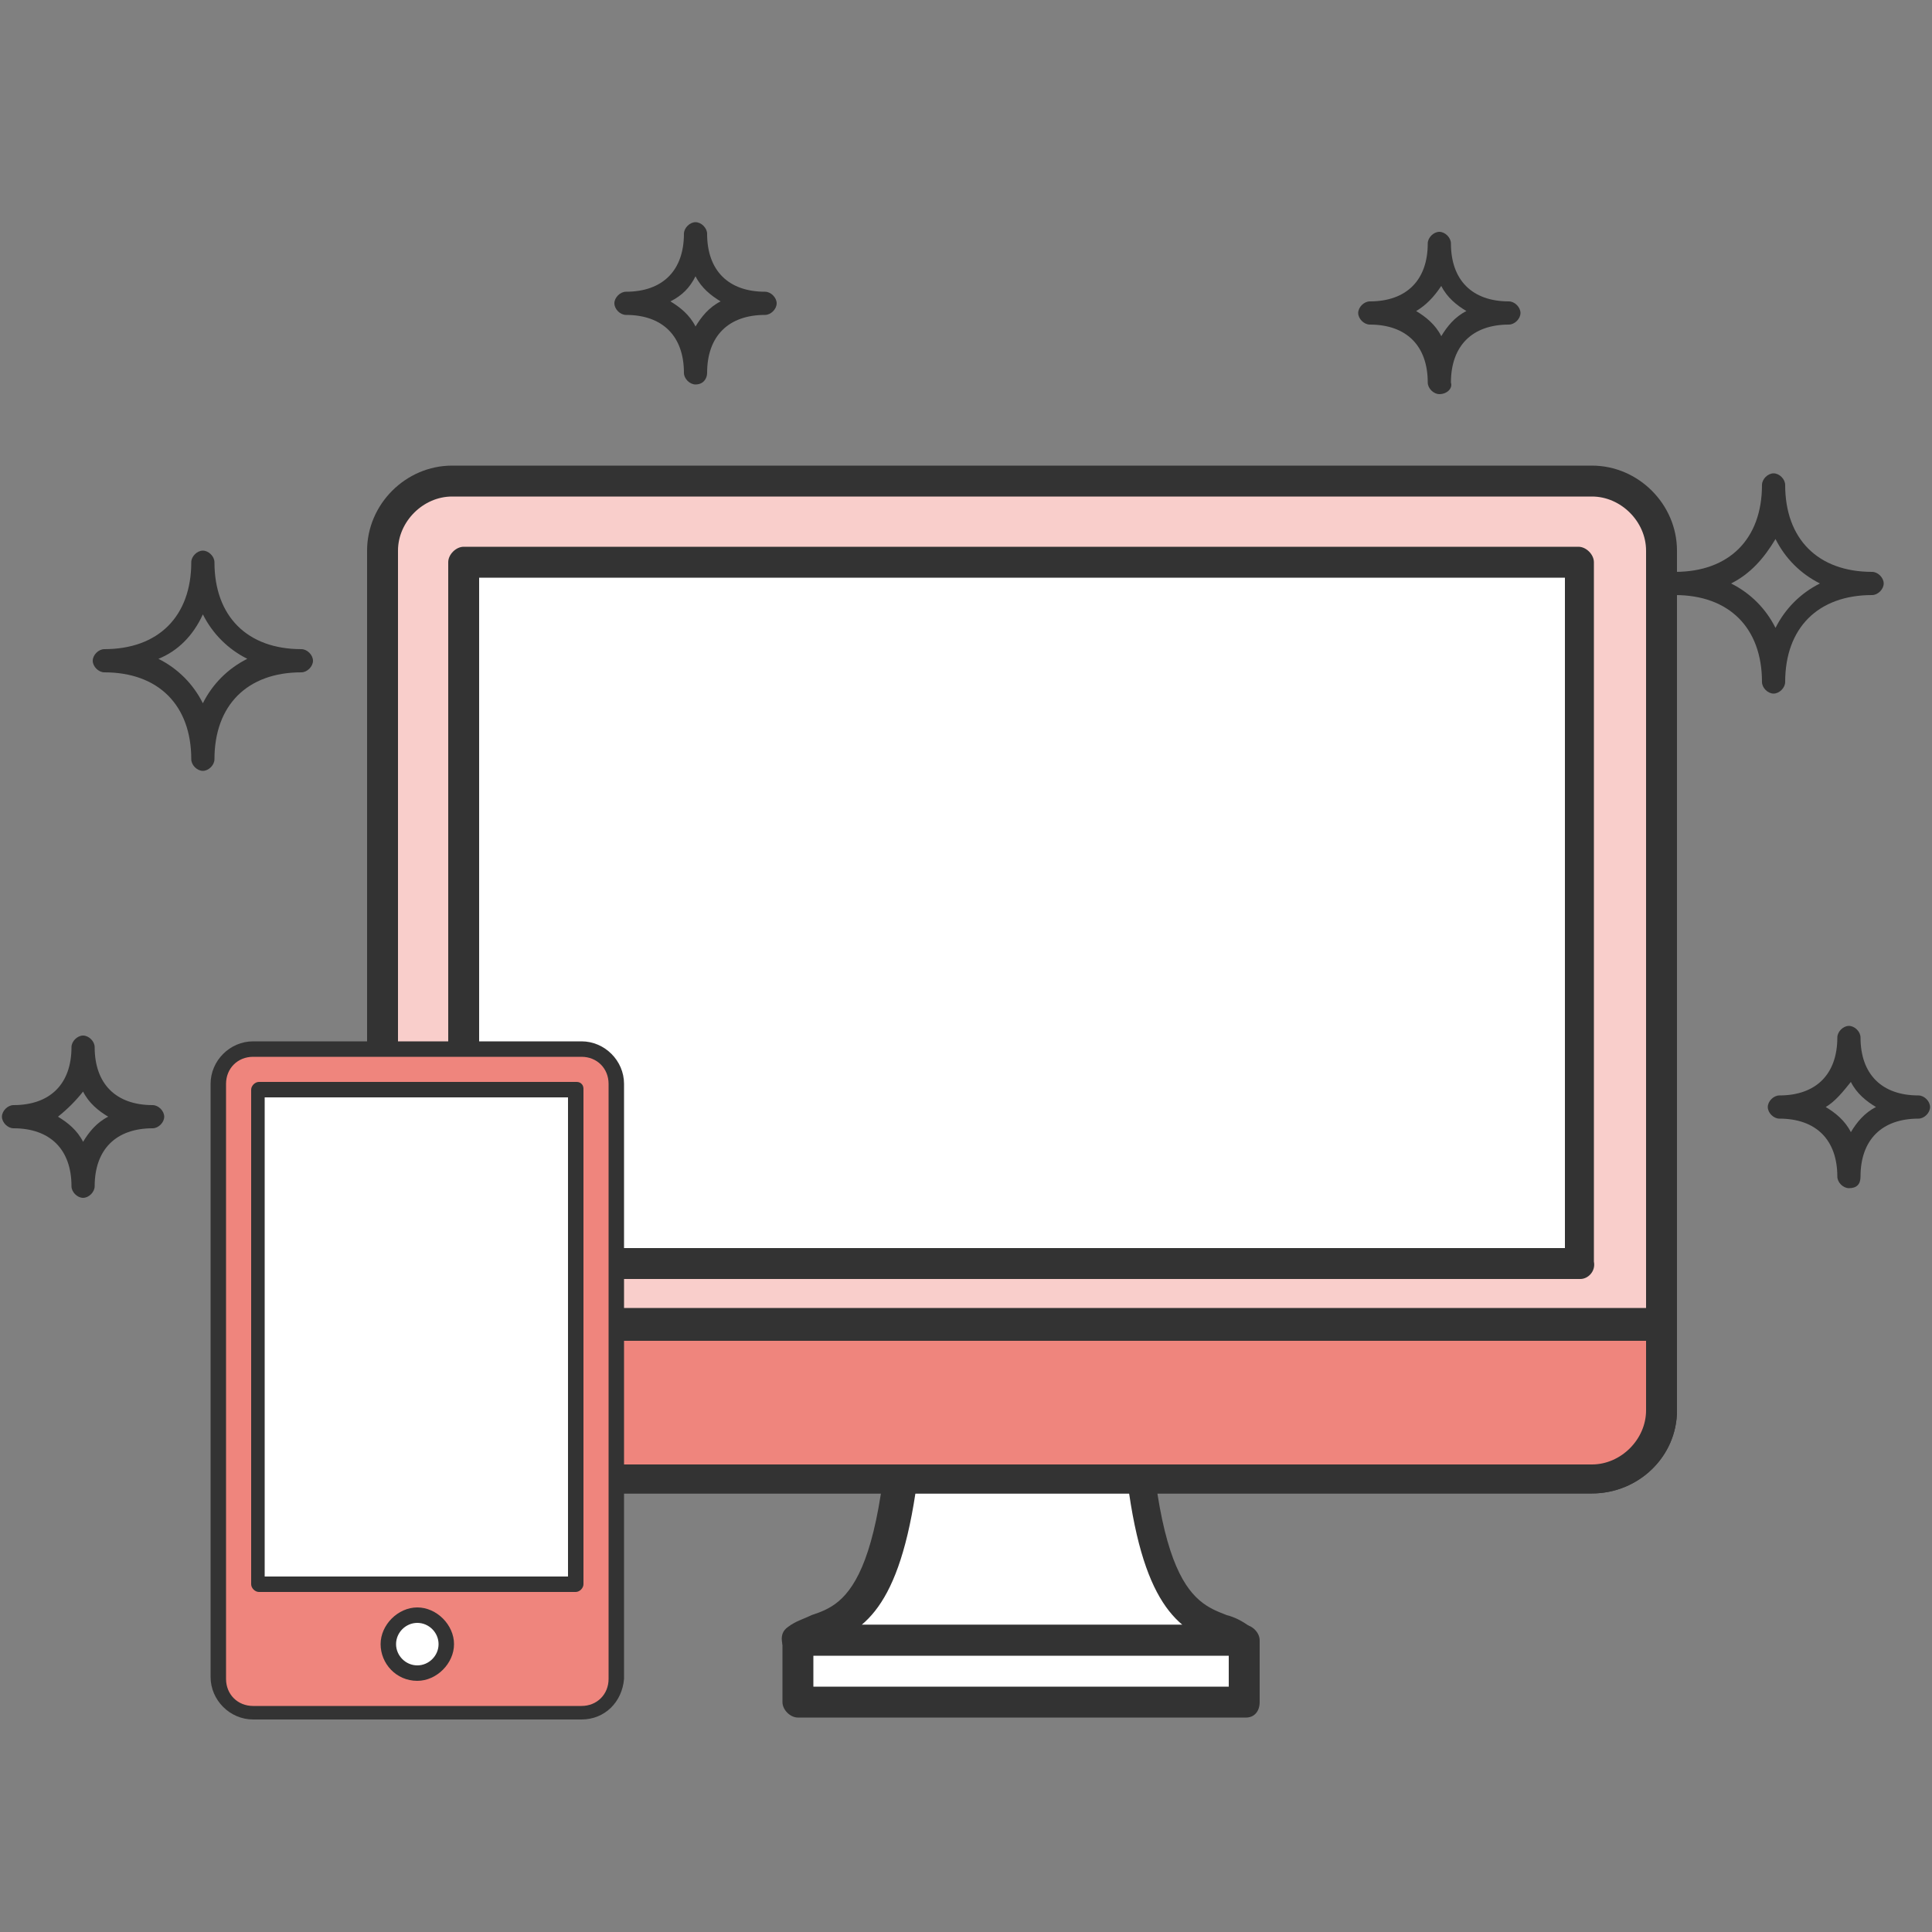
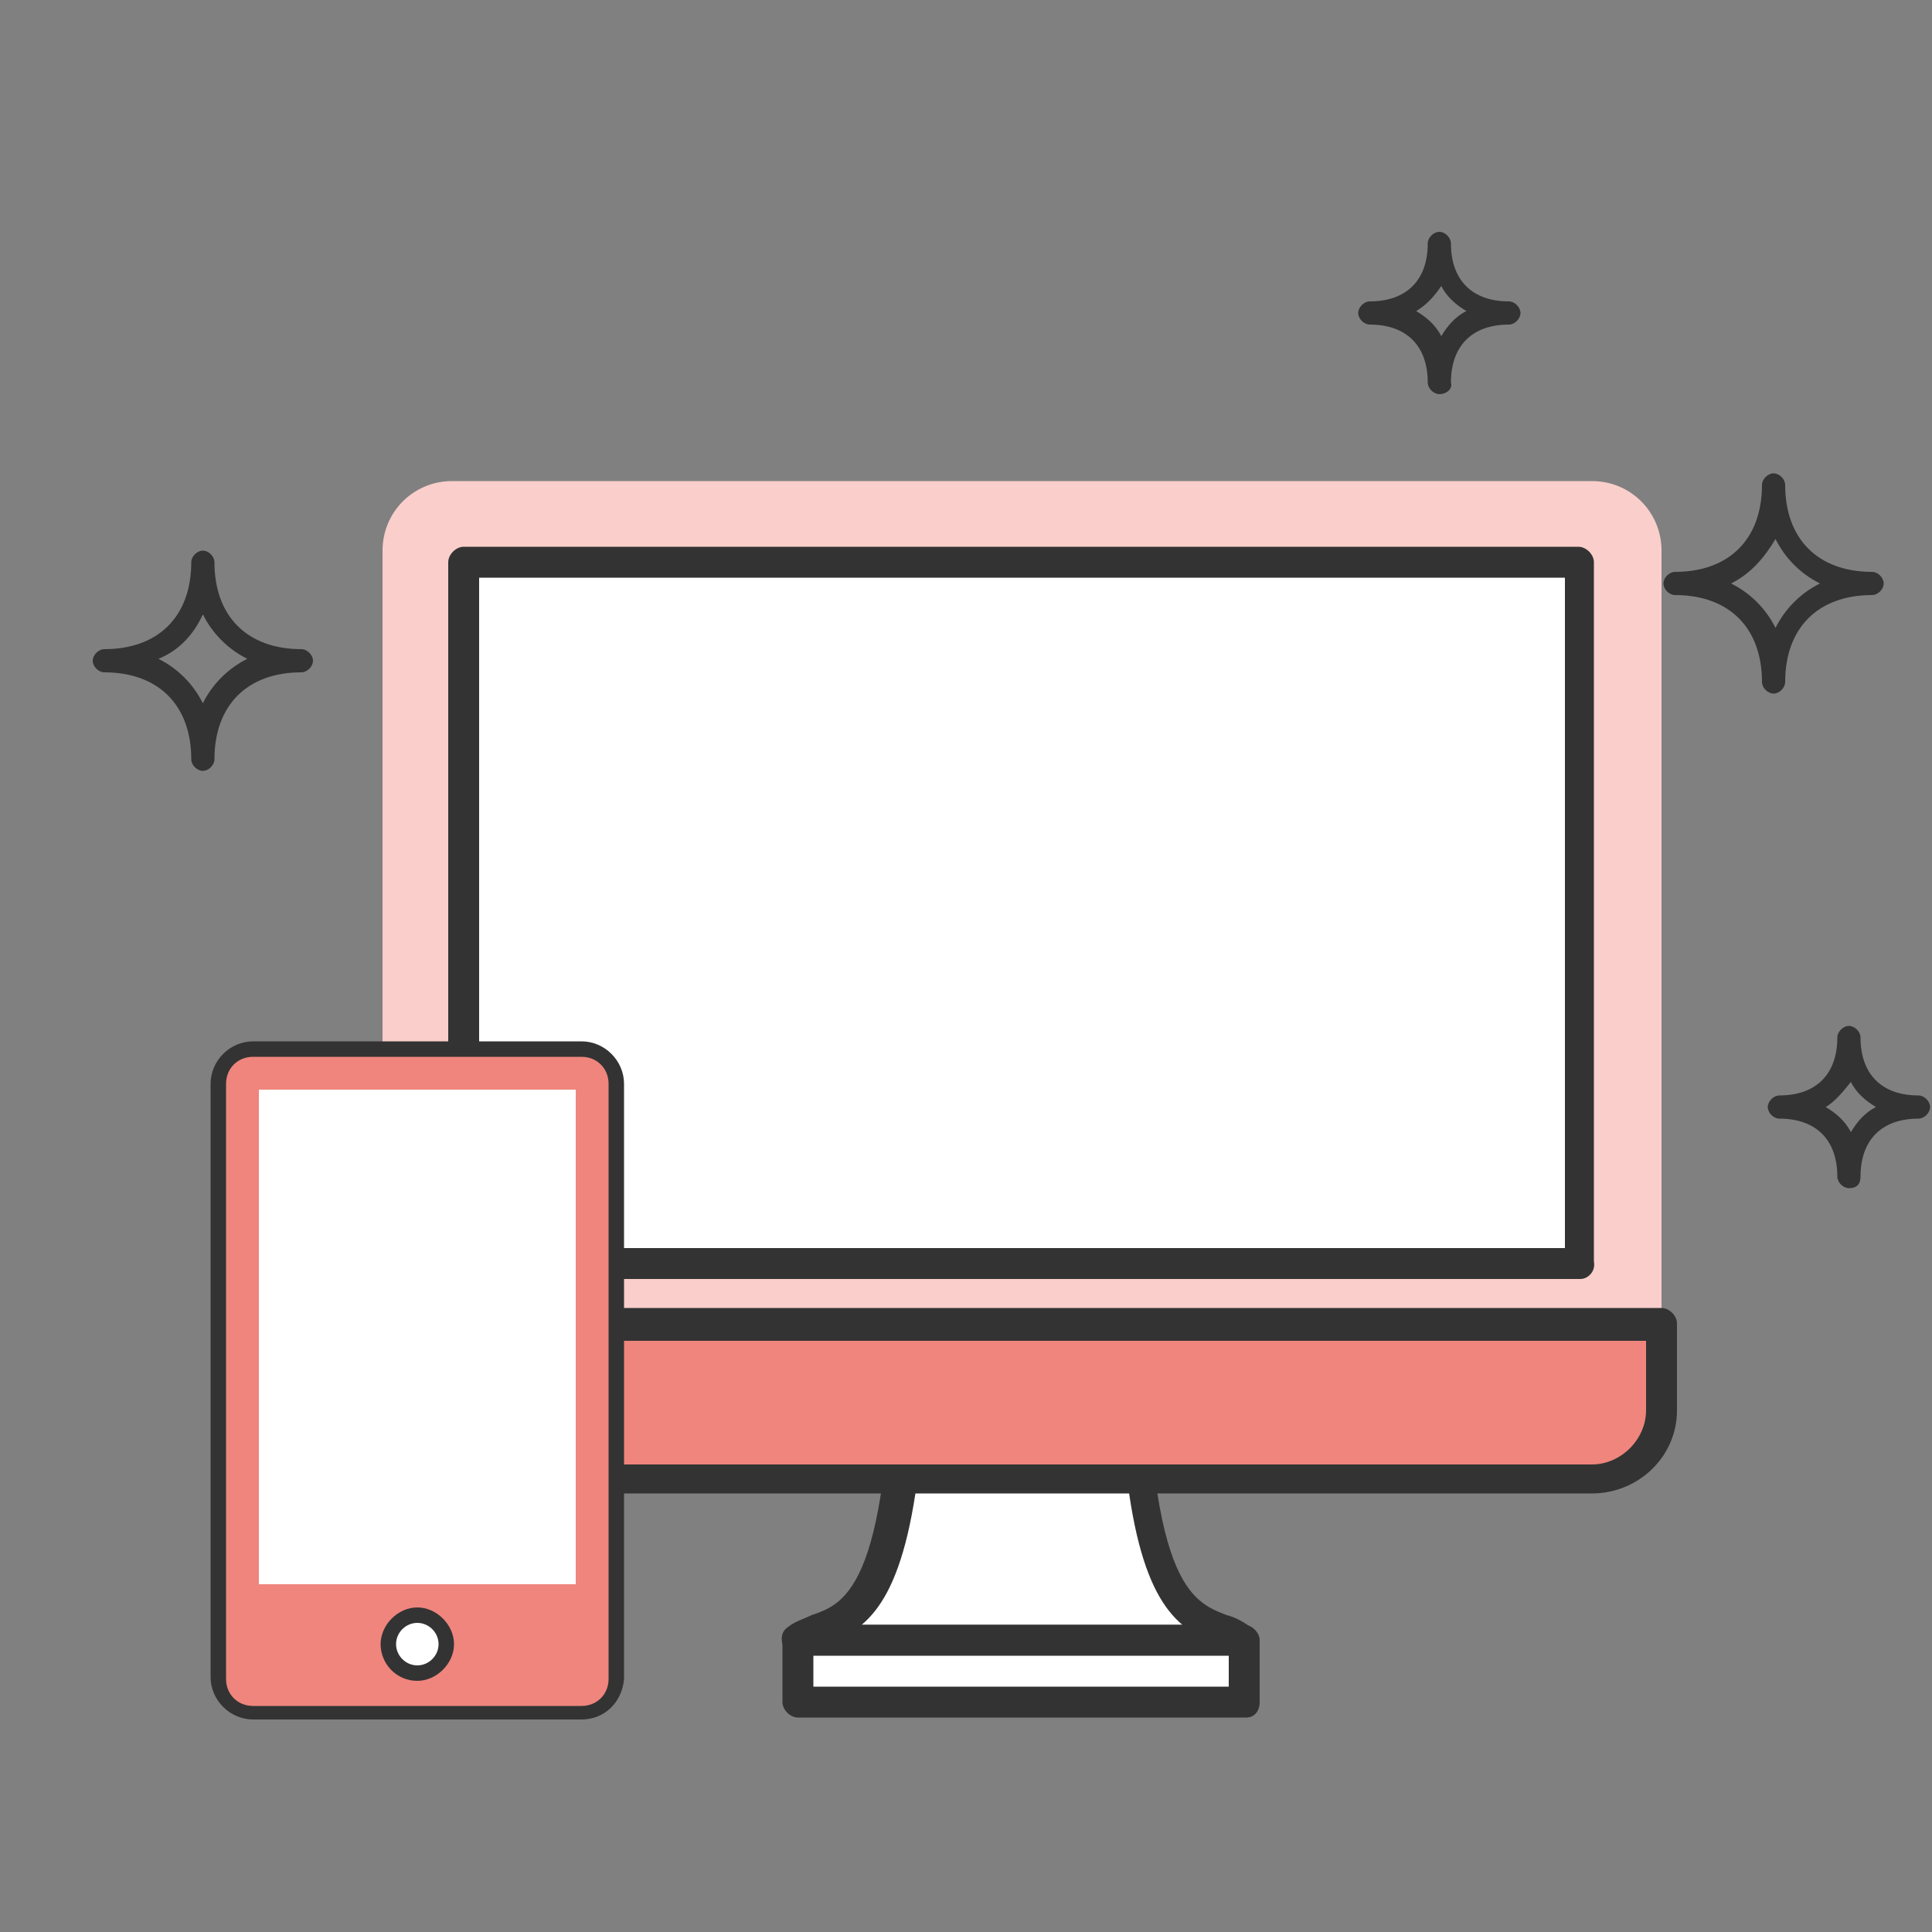
<svg xmlns="http://www.w3.org/2000/svg" version="1.1" id="レイヤー_1" x="0px" y="0px" viewBox="0 0 100 100" style="enable-background:new 0 0 100 100;" xml:space="preserve">
  <rect x="0" y="0" width="100" height="100" fill="#808080" stroke="none" />
  <style type="text/css">
	.st0{fill:#333333;}
	.st1{fill:#FFFFFF;}
	.st2{fill:#F9CECB;}
	.st3{fill:#EF857D;}
	.st4{fill:none;}
</style>
  <g>
    <path class="st0" d="M91.8,35.9c-0.3,0-0.6-0.3-0.6-0.6c0-2.8-1.7-4.5-4.5-4.5c-0.3,0-0.6-0.3-0.6-0.6c0-0.3,0.3-0.6,0.6-0.6   c2.8,0,4.5-1.7,4.5-4.5c0-0.3,0.3-0.6,0.6-0.6c0.3,0,0.6,0.3,0.6,0.6c0,2.8,1.7,4.5,4.5,4.5c0.3,0,0.6,0.3,0.6,0.6   c0,0.3-0.3,0.6-0.6,0.6c-2.8,0-4.5,1.7-4.5,4.5C92.4,35.6,92.1,35.9,91.8,35.9z M89.6,30.2c1,0.5,1.8,1.3,2.3,2.3   c0.5-1,1.3-1.8,2.3-2.3c-1-0.5-1.8-1.3-2.3-2.3C91.3,28.9,90.6,29.7,89.6,30.2z" />
    <path class="st0" d="M10.5,39.9c-0.3,0-0.6-0.3-0.6-0.6c0-2.8-1.7-4.5-4.5-4.5c-0.3,0-0.6-0.3-0.6-0.6c0-0.3,0.3-0.6,0.6-0.6   c2.8,0,4.5-1.7,4.5-4.5c0-0.3,0.3-0.6,0.6-0.6c0.3,0,0.6,0.3,0.6,0.6c0,2.8,1.7,4.5,4.5,4.5c0.3,0,0.6,0.3,0.6,0.6   c0,0.3-0.3,0.6-0.6,0.6c-2.8,0-4.5,1.7-4.5,4.5C11.1,39.6,10.8,39.9,10.5,39.9z M8.2,34.1c1,0.5,1.8,1.3,2.3,2.3   c0.5-1,1.3-1.8,2.3-2.3c-1-0.5-1.8-1.3-2.3-2.3C10,32.9,9.2,33.7,8.2,34.1z" />
    <path class="st0" d="M74.5,20.4c-0.3,0-0.6-0.3-0.6-0.6c0-1.9-1.1-3-3-3c-0.3,0-0.6-0.3-0.6-0.6c0-0.3,0.3-0.6,0.6-0.6   c1.9,0,3-1.1,3-3c0-0.3,0.3-0.6,0.6-0.6c0.3,0,0.6,0.3,0.6,0.6c0,1.9,1.1,3,3,3c0.3,0,0.6,0.3,0.6,0.6c0,0.3-0.3,0.6-0.6,0.6   c-1.9,0-3,1.1-3,3C75.2,20.1,74.9,20.4,74.5,20.4z M73.3,16.1c0.5,0.3,1,0.7,1.3,1.3c0.3-0.5,0.7-1,1.3-1.3c-0.5-0.3-1-0.7-1.3-1.3   C74.2,15.4,73.8,15.8,73.3,16.1z" />
-     <path class="st0" d="M36,19.9c-0.3,0-0.6-0.3-0.6-0.6c0-1.9-1.1-3-3-3c-0.3,0-0.6-0.3-0.6-0.6c0-0.3,0.3-0.6,0.6-0.6   c1.9,0,3-1.1,3-3c0-0.3,0.3-0.6,0.6-0.6c0.3,0,0.6,0.3,0.6,0.6c0,1.9,1.1,3,3,3c0.3,0,0.6,0.3,0.6,0.6c0,0.3-0.3,0.6-0.6,0.6   c-1.9,0-3,1.1-3,3C36.6,19.6,36.4,19.9,36,19.9z M34.7,15.6c0.5,0.3,1,0.7,1.3,1.3c0.3-0.5,0.7-1,1.3-1.3c-0.5-0.3-1-0.7-1.3-1.3   C35.7,14.9,35.3,15.3,34.7,15.6z" />
-     <path class="st0" d="M4.3,62c-0.3,0-0.6-0.3-0.6-0.6c0-1.9-1.1-3-3-3c-0.3,0-0.6-0.3-0.6-0.6c0-0.3,0.3-0.6,0.6-0.6   c1.9,0,3-1.1,3-3c0-0.3,0.3-0.6,0.6-0.6s0.6,0.3,0.6,0.6c0,1.9,1.1,3,3,3c0.3,0,0.6,0.3,0.6,0.6c0,0.3-0.3,0.6-0.6,0.6   c-1.9,0-3,1.1-3,3C4.9,61.7,4.6,62,4.3,62z M3,57.8c0.5,0.3,1,0.7,1.3,1.3c0.3-0.5,0.7-1,1.3-1.3c-0.5-0.3-1-0.7-1.3-1.3   C3.9,57,3.5,57.4,3,57.8z" />
    <path class="st0" d="M95.7,61.5c-0.3,0-0.6-0.3-0.6-0.6c0-1.9-1.1-3-3-3c-0.3,0-0.6-0.3-0.6-0.6s0.3-0.6,0.6-0.6c1.9,0,3-1.1,3-3   c0-0.3,0.3-0.6,0.6-0.6s0.6,0.3,0.6,0.6c0,1.9,1.1,3,3,3c0.3,0,0.6,0.3,0.6,0.6s-0.3,0.6-0.6,0.6c-1.9,0-3,1.1-3,3   C96.3,61.3,96.1,61.5,95.7,61.5z M94.5,57.3c0.5,0.3,1,0.7,1.3,1.3c0.3-0.5,0.7-1,1.3-1.3c-0.5-0.3-1-0.7-1.3-1.3   C95.4,56.5,95,57,94.5,57.3z" />
    <g>
      <g>
        <g>
          <path class="st1" d="M58.6,66.9c0,18.7,3.7,16.6,5.8,18H41.3c2.1-1.4,5.8,0.7,5.8-18H58.6z" />
          <path class="st0" d="M64.5,85.7H41.3c-0.4,0-0.7-0.2-0.8-0.6s0-0.7,0.3-0.9c0.4-0.3,0.8-0.4,1.2-0.6c1.8-0.6,4.2-1.5,4.2-16.8      c0-0.4,0.4-0.8,0.8-0.8h11.5c0.4,0,0.8,0.4,0.8,0.8c0,15.3,2.4,16.1,4.2,16.8c0.4,0.1,0.8,0.3,1.2,0.6c0.3,0.2,0.4,0.6,0.3,0.9      S64.8,85.7,64.5,85.7z M44.6,84.1h16.6c-1.9-1.6-3.3-5.4-3.3-16.4h-9.9C47.9,78.7,46.5,82.5,44.6,84.1z" />
        </g>
        <g>
          <rect x="41.3" y="84.9" class="st1" width="23.1" height="3.2" />
          <path class="st0" d="M64.5,88.9H41.3c-0.4,0-0.8-0.4-0.8-0.8v-3.2c0-0.4,0.4-0.8,0.8-0.8h23.1c0.4,0,0.8,0.4,0.8,0.8v3.2      C65.2,88.6,64.9,88.9,64.5,88.9z M42.1,87.3h21.5v-1.6H42.1V87.3z" />
        </g>
      </g>
      <g>
        <path class="st2" d="M19.8,73c0,2,1.6,3.6,3.6,3.6h59c2,0,3.6-1.6,3.6-3.6V28.5c0-2-1.6-3.6-3.6-3.6h-59c-2,0-3.6,1.6-3.6,3.6V73     z" />
-         <path class="st0" d="M82.4,77.3h-59c-2.4,0-4.4-2-4.4-4.4V28.5c0-2.4,2-4.4,4.4-4.4h59c2.4,0,4.4,2,4.4,4.4V73     C86.8,75.4,84.8,77.3,82.4,77.3z M23.4,25.7c-1.5,0-2.8,1.3-2.8,2.8V73c0,1.5,1.3,2.8,2.8,2.8h59c1.5,0,2.8-1.3,2.8-2.8V28.5     c0-1.5-1.3-2.8-2.8-2.8H23.4z" />
      </g>
      <g>
        <path class="st3" d="M86,73c0,2-1.6,3.6-3.6,3.6h-59c-2,0-3.6-1.6-3.6-3.6v-4.4H86V73z" />
        <path class="st0" d="M82.4,77.3h-59c-2.4,0-4.4-2-4.4-4.4v-4.4c0-0.4,0.4-0.8,0.8-0.8H86c0.4,0,0.8,0.4,0.8,0.8V73     C86.8,75.4,84.8,77.3,82.4,77.3z M20.6,69.3V73c0,1.5,1.3,2.8,2.8,2.8h59c1.5,0,2.8-1.3,2.8-2.8v-3.6H20.6z" />
      </g>
      <g>
        <rect x="24" y="29.1" class="st1" width="57.7" height="36.2" />
        <path class="st0" d="M81.8,66.2H24c-0.4,0-0.8-0.4-0.8-0.8V29.1c0-0.4,0.4-0.8,0.8-0.8h57.7c0.4,0,0.8,0.4,0.8,0.8v36.2     C82.6,65.8,82.2,66.2,81.8,66.2z M24.8,64.6H81V29.9H24.8V64.6z" />
      </g>
    </g>
    <g>
      <g>
        <g>
          <path class="st3" d="M13.1,54.4c-1,0-1.8,0.8-1.8,1.8v30.8c0,1,0.8,1.8,1.8,1.8h17c1,0,1.8-0.8,1.8-1.8V56.1      c0-1-0.8-1.8-1.8-1.8H13.1z" />
          <path class="st0" d="M30.1,89h-17c-1.2,0-2.2-1-2.2-2.2V56.1c0-1.2,1-2.2,2.2-2.2h17c1.2,0,2.2,1,2.2,2.2v30.8      C32.2,88.1,31.3,89,30.1,89z M13.1,54.7c-0.8,0-1.4,0.6-1.4,1.4v30.8c0,0.8,0.6,1.4,1.4,1.4h17c0.8,0,1.4-0.6,1.4-1.4V56.1      c0-0.8-0.6-1.4-1.4-1.4H13.1z" />
        </g>
        <g>
          <rect x="13.4" y="56.4" class="st1" width="16.4" height="25.6" />
-           <path class="st0" d="M29.8,82.4H13.4c-0.2,0-0.4-0.2-0.4-0.4V56.4c0-0.2,0.2-0.4,0.4-0.4h16.4c0.1,0,0.2,0,0.3,0.1      s0.1,0.2,0.1,0.3l0,25.6C30.2,82.2,30,82.4,29.8,82.4z M13.7,81.6h15.7l0-24.8H13.7V81.6z" />
        </g>
      </g>
      <g>
        <circle class="st1" cx="21.6" cy="85.1" r="1.5" />
        <path class="st0" d="M21.6,87c-1.1,0-1.9-0.9-1.9-1.9s0.9-1.9,1.9-1.9s1.9,0.9,1.9,1.9S22.6,87,21.6,87z M21.6,84     c-0.6,0-1.1,0.5-1.1,1.1s0.5,1.1,1.1,1.1s1.1-0.5,1.1-1.1S22.2,84,21.6,84z" />
      </g>
    </g>
    <rect class="st4" width="100" height="100" />
  </g>
  <g>
</g>
  <g>
</g>
  <g>
</g>
  <g>
</g>
  <g>
</g>
  <g>
</g>
  <g>
</g>
  <g>
</g>
  <g>
</g>
  <g>
</g>
  <g>
</g>
  <g>
</g>
  <g>
</g>
  <g>
</g>
  <g>
</g>
</svg>